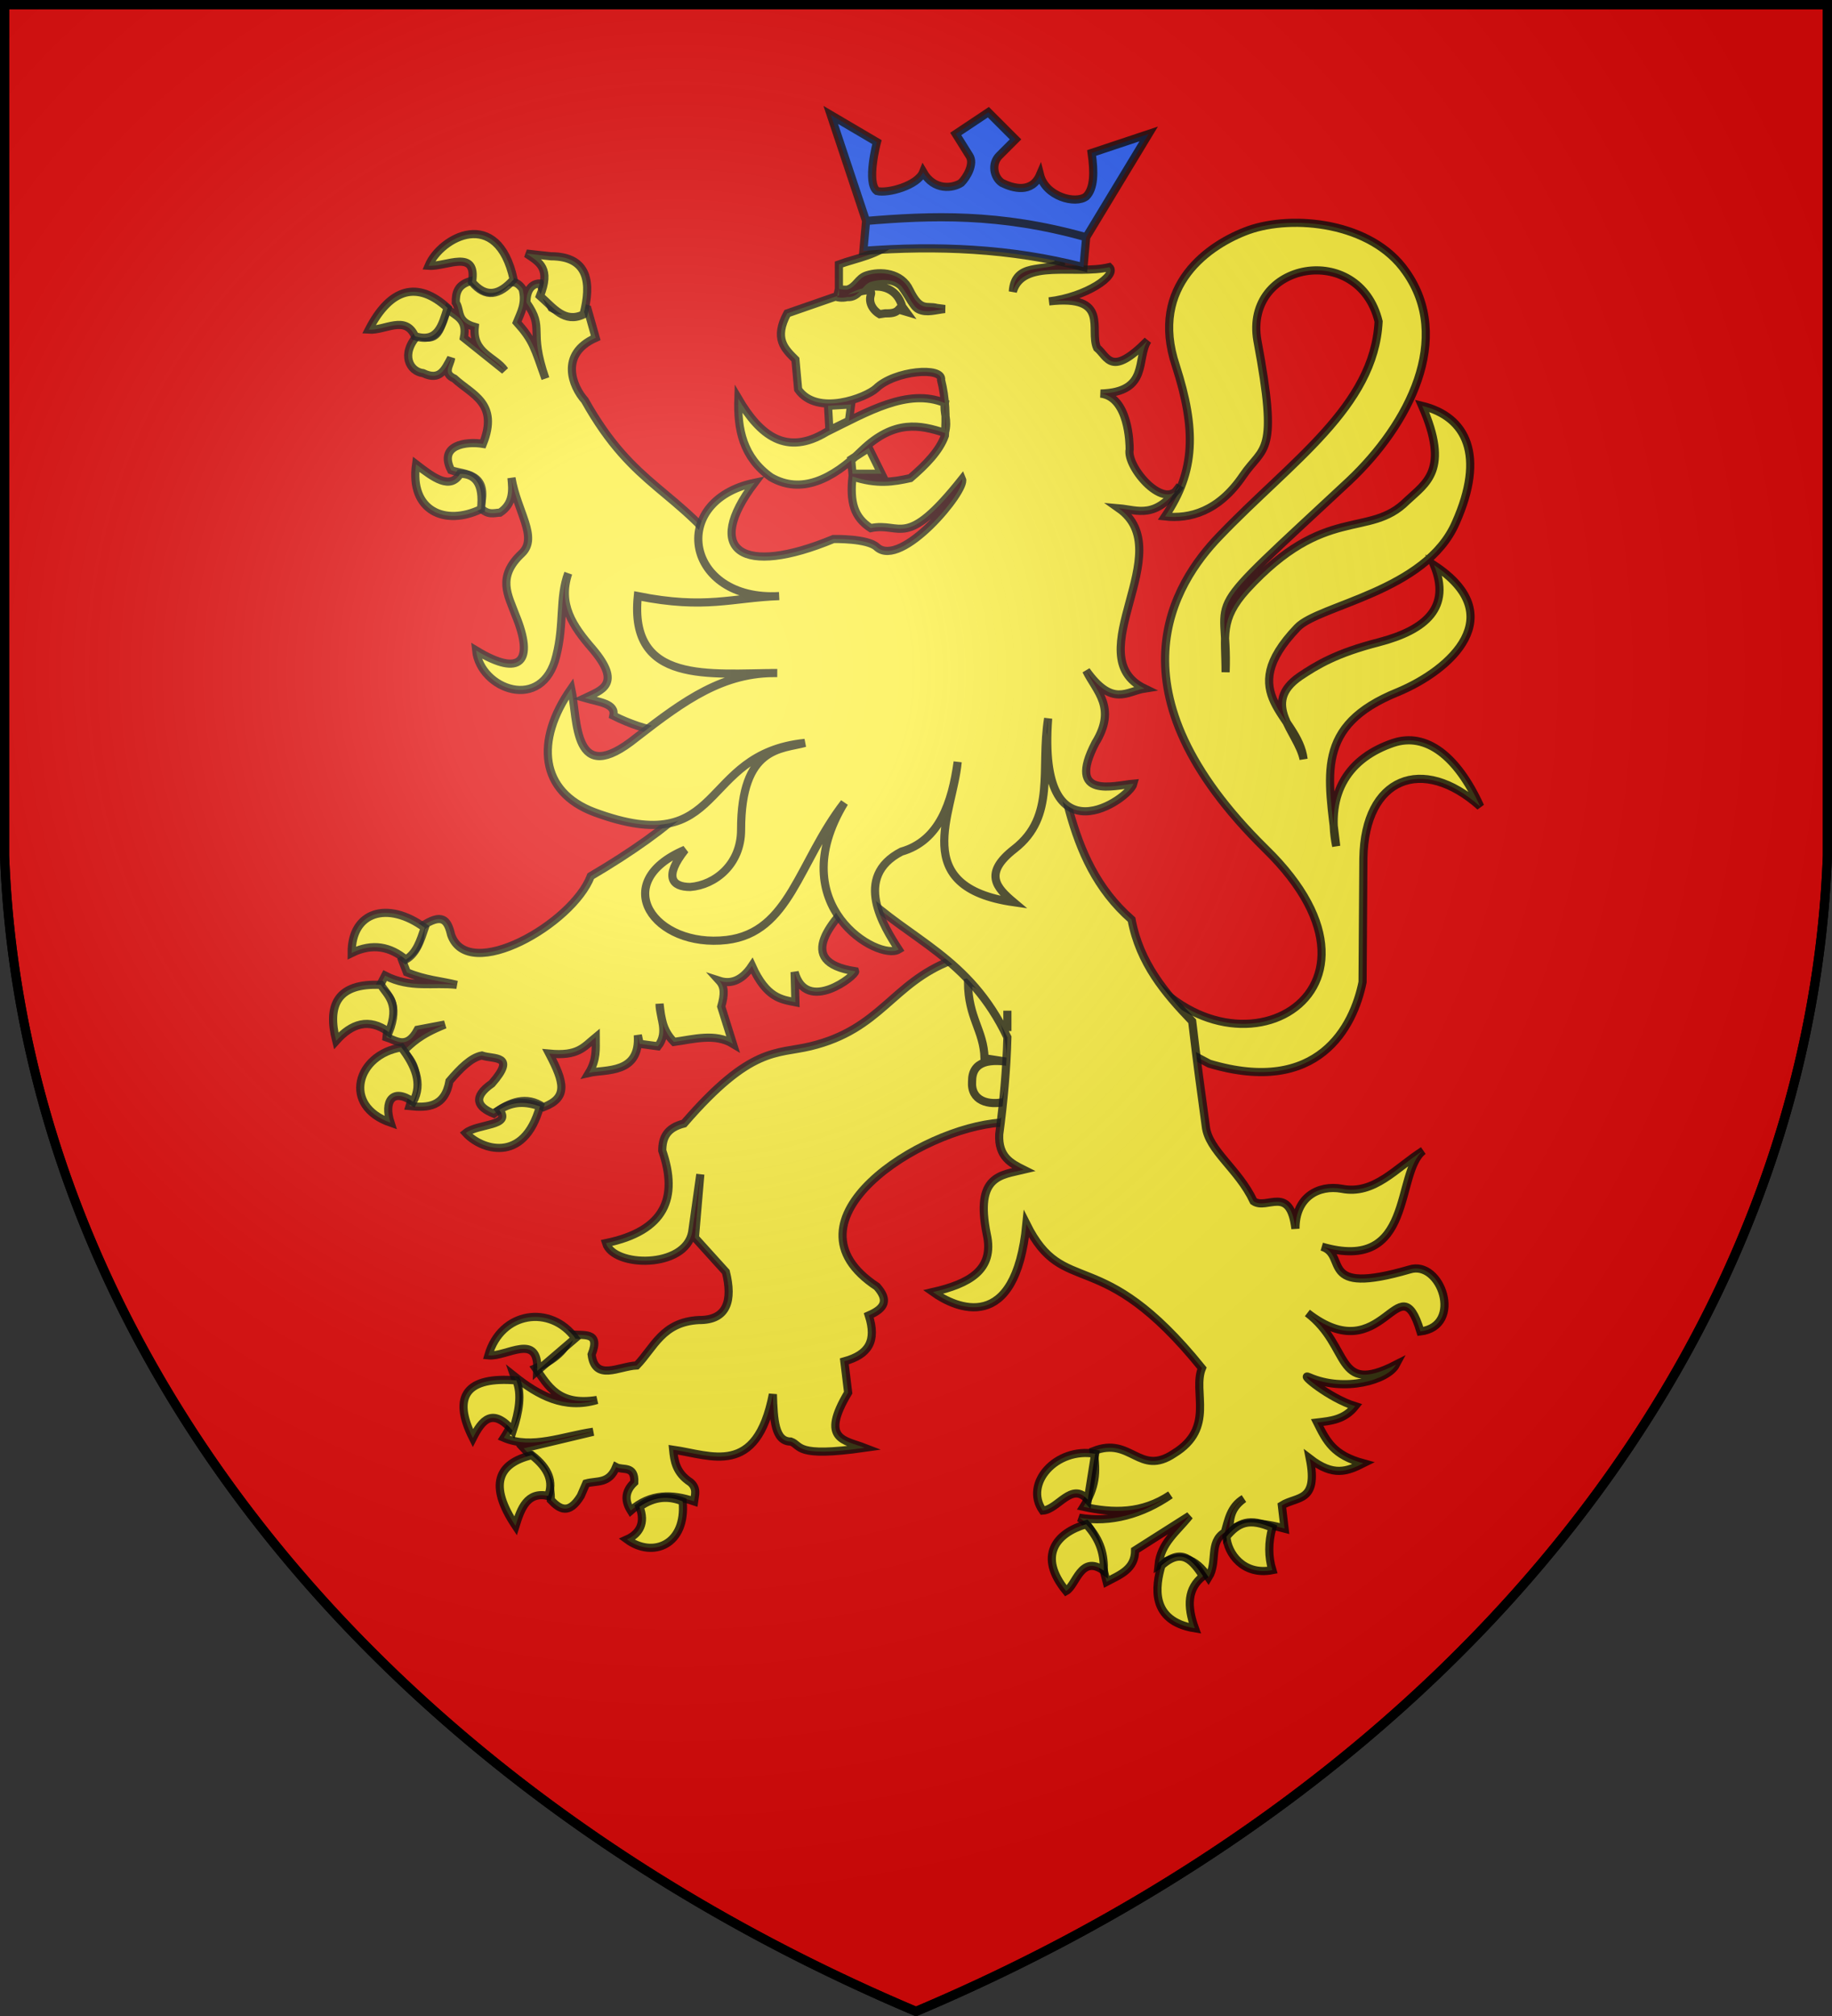
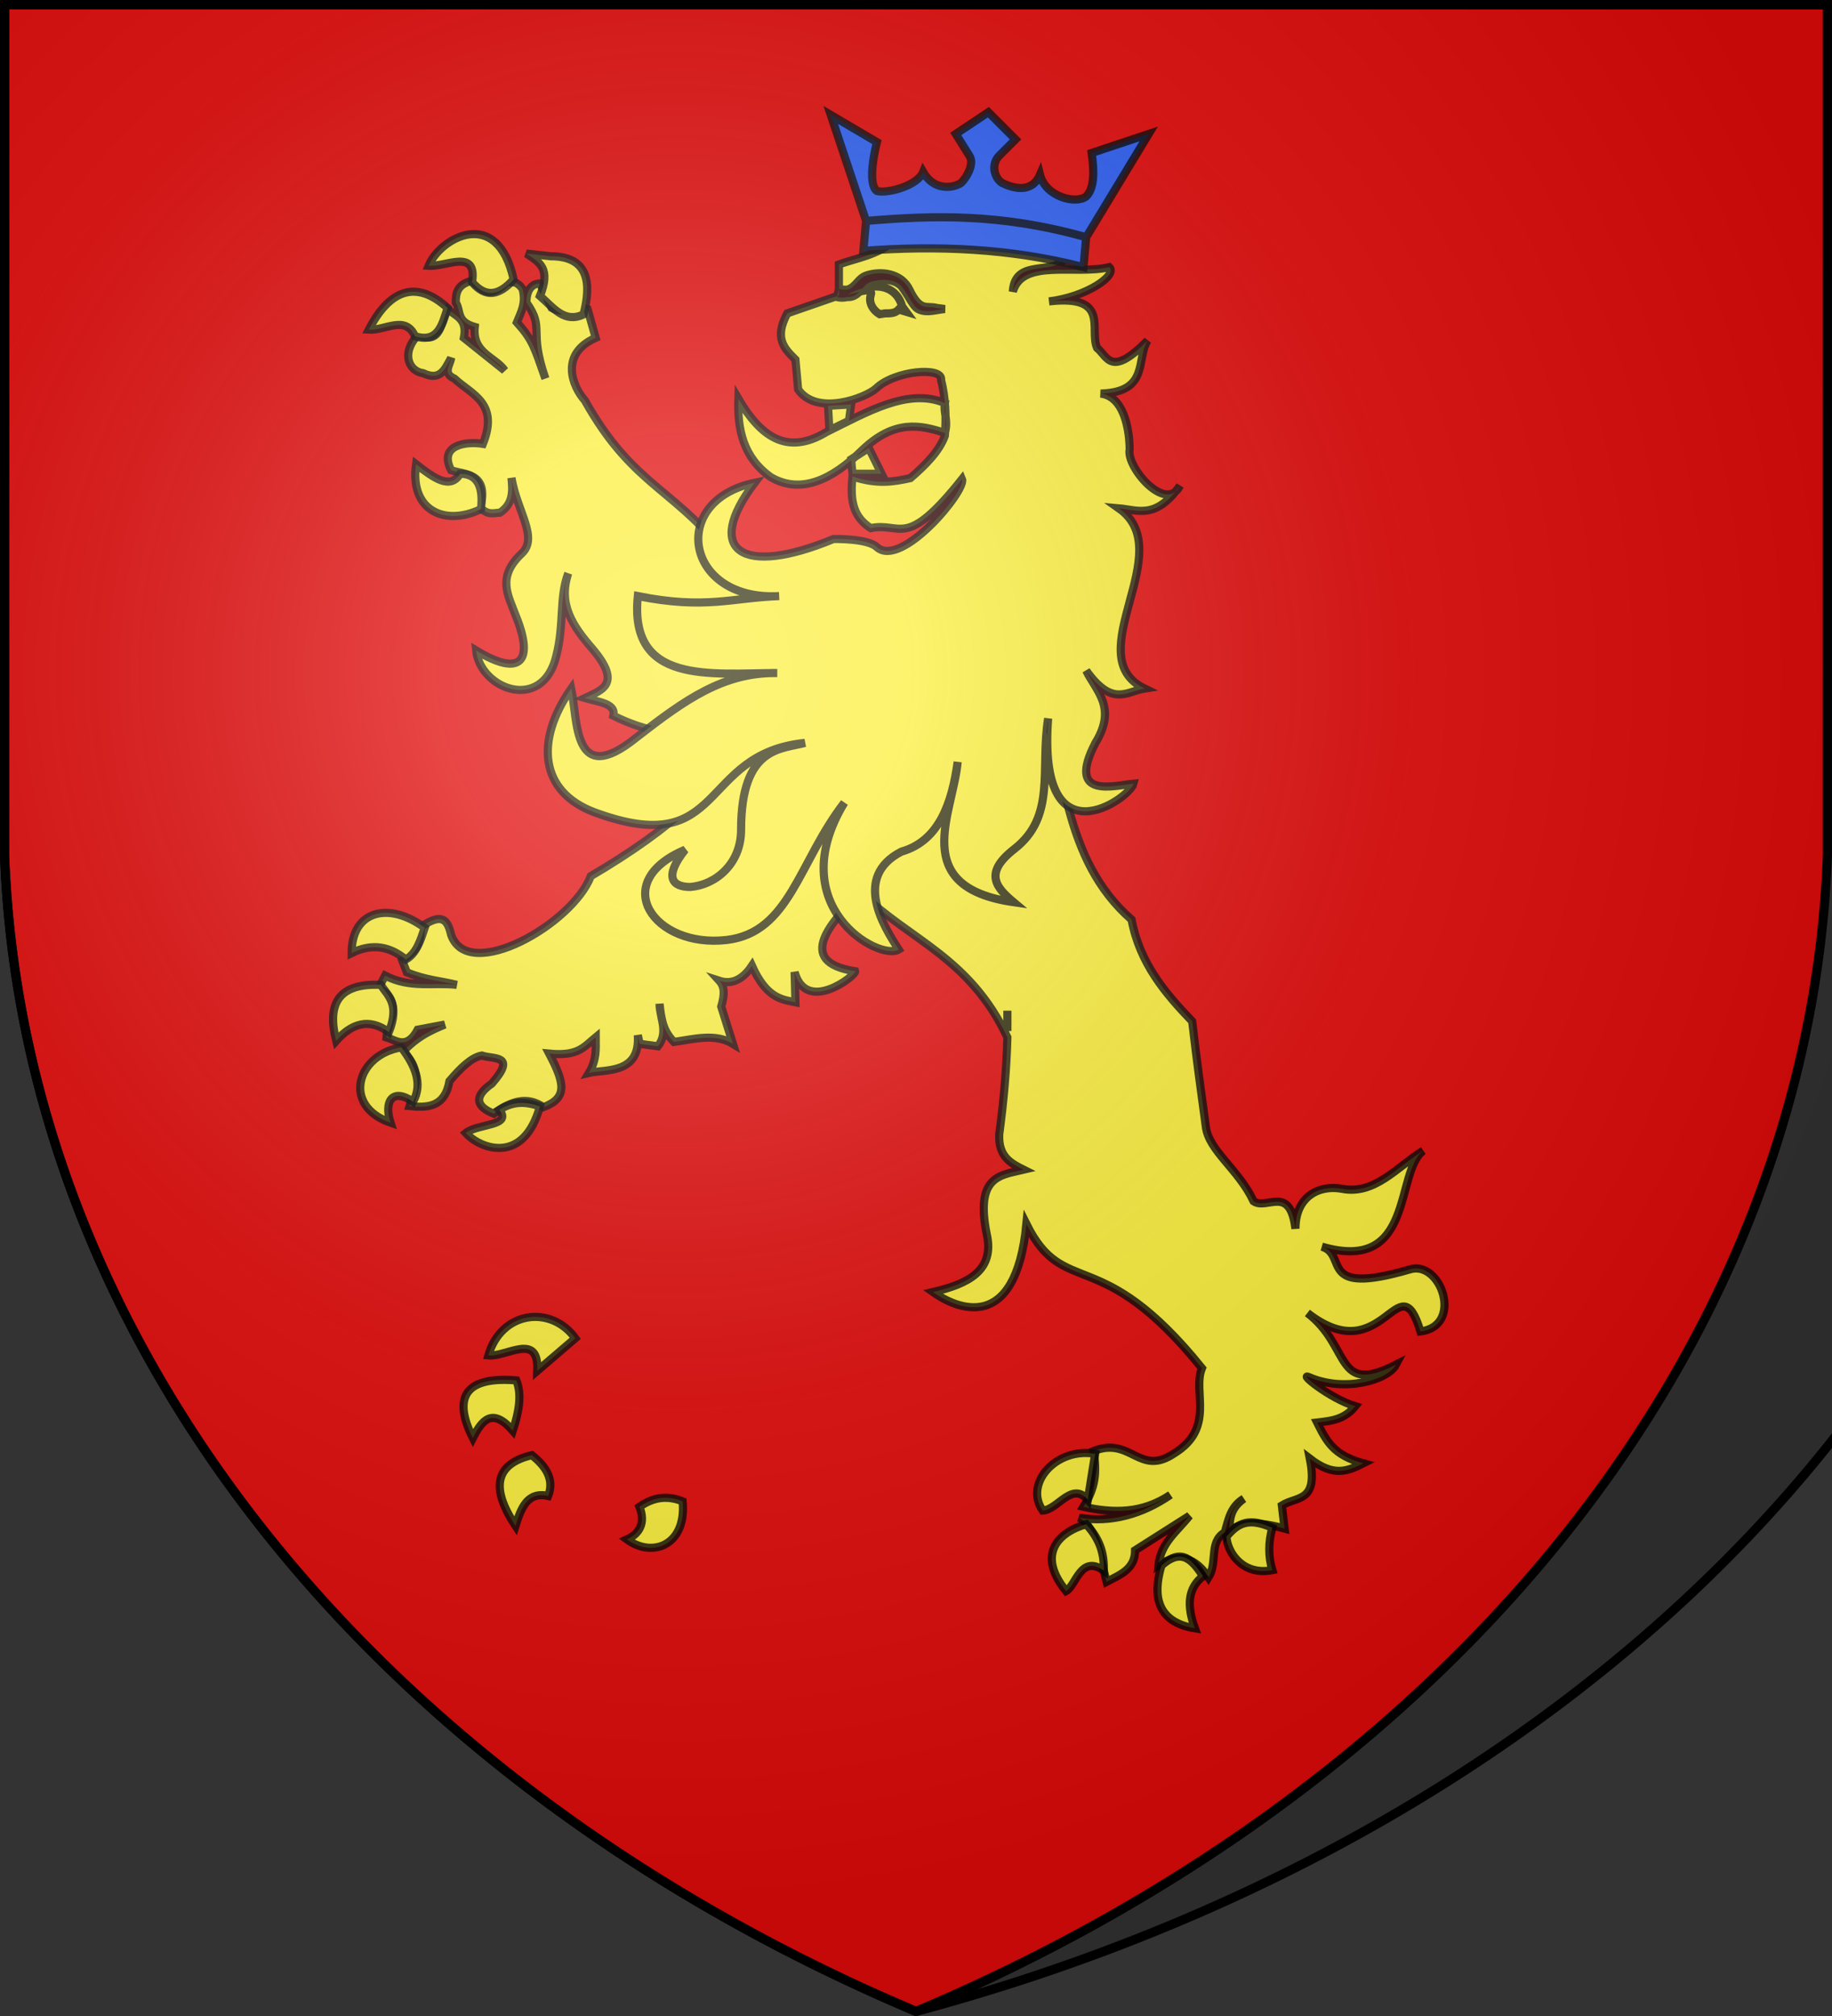
<svg xmlns="http://www.w3.org/2000/svg" version="1.1" width="600" height="660" stroke="#000" stroke-width="3">
  <rect width="100%" height="100%" fill="#333333" stroke="none" />
  <defs>
    <radialGradient id="G" cx="221" cy="226" r="300" gradientTransform="matrix(1.35,0,0,1.35,-77,-85)" gradientUnits="userSpaceOnUse">
      <stop stop-color="#fff" stop-opacity=".31" />
      <stop offset="0.19" stop-color="#fff" stop-opacity=".25" />
      <stop offset="0.6" stop-color="#666" stop-opacity=".13" />
      <stop offset="1" stop-color="#000" stop-opacity=".13" />
    </radialGradient>
  </defs>
  <path fill="#e20909" d="M1.5 1.5h597V280A570 445 0 0 1 300 658.5 570 445 0 0 1 1.5 280Z" />
  <g fill="#fcef3c" stroke-opacity="0.8" transform="matrix(0.89,0,0,0.89,30,30.5)">
-     <path d="M 381.3 314 C 414 371 488.7 333.3 432 278 C 373 220 398.3 180.3 415 163 C 441.3 135.5 472 115.4 473.6 84 C 466.4 54.4 424 62 429 91 C 437 133.7 431.3 129.5 423.7 140.7 C 414.7 154 404 156.7 395 155.7 C 406.3 139 406.5 123.7 399 100.3 C 389 70.6 411.6 55.5 425.7 50.4 C 442 44.6 471 47.4 483.6 65.6 C 501 90 485 121.7 462.7 142.7 C 405.5 196 418.5 181.5 417.3 213 C 417.3 199.6 415 193.7 425 182.6 C 454 151 470 164 484 150 C 491 143.4 500 138.7 489.6 115 C 506 119 513 133.3 502 158 C 491 183.4 451.5 188.3 443.7 196.6 C 420 221.4 444 228.6 446 245 C 444 235 430 224.6 444.7 214.5 C 451 210.3 458 206 473.6 202 C 491.3 197.4 500.3 189 494 173.6 C 522 192 500.6 212 480.7 220.3 C 450 232.7 455 251 458 277 C 454 257 463 244.4 479 239 C 491 235 502.5 243.7 511 262.4 C 489.7 243.4 468.5 251.7 468 281.4 L 467.7 327 C 464.4 343.3 451.5 369 411.3 357 L 366 333 L 381.3 314 Z M 316.4 319 C 294.5 327.4 290.6 344.3 264.5 350.6 C 252 353.6 242.7 350.4 218 379 C 211.6 380.6 210 384.3 210 389 C 216 406.4 211 418.5 189.3 423 C 192 432 218.5 432.5 221 419 C 221.3 417 224 397.7 224 397.7 L 222 421 L 233.4 433.6 C 236 444 234 451.4 223.5 451.3 C 210 452 207 461.4 200.6 468 C 194 468.3 185.3 474 184 464 C 187.6 455 180.5 457.3 176.3 456.5 C 175 462 170.3 466 163.4 469 C 168 475.5 171.7 483 186 480.7 C 174 484.3 164.4 479 155.6 472 C 158.6 480.5 156 488 151.7 494.6 C 162 499 173.5 494 184.6 492.4 L 159 498.5 C 163.4 503.4 169 506.4 169 517.5 C 172.3 521 175.7 523 180 516 L 182 511.4 C 186 510.3 190.4 511.7 193 505.4 C 195.4 506.7 200 504.6 199.7 511 C 196 514.5 196.3 518 198.4 521.4 C 205.7 515 213.7 515.3 221.7 518 C 222 515.7 223 513.3 220.4 511 C 215 507.5 214.4 503 214 499 C 228 501 244.7 509.3 250.7 478.6 C 251 488 251.4 496 257.3 496 C 261.3 497.4 258.6 502 284.5 498.3 C 277 495.4 268 495.4 278.4 478 L 277 466.5 C 286 464 289 459 286 449.6 C 292 447 293.4 444 289 439 C 252 414.7 305 380.6 334.6 378.7 L 356 365 L 342.4 317.7 L 316.4 319 Z M 322.5 327 C 322.6 340.3 328.3 344.6 328.6 355 L 339.5 356.7 C 330.5 355 324 356 324 363.5 C 323.5 370.7 330 372.5 336.3 371 C 344 342.4 327.4 325.5 322.5 327 Z M 424 420 C 430 422.6 439 421 439.3 432 C 433.7 441 438 442 437.7 447" />
    <path d="M 140 69 C 134.5 70.3 134 73.6 134 77 C 136 80 134 84 141 86 C 140 95.7 148.6 97 152 102 L 137 90 C 138.4 83 134 82 131 79.4 C 128.3 84 129 92.7 120 89 C 113.6 96 117 102.4 122 103 C 128.3 106 130 101.6 132.3 97.4 C 132 100 129 103 133.5 105 C 140 111 150 114 144 129 C 138 128 127.5 129.3 132.3 138.7 C 137 140.4 146.5 139.4 143 152.5 C 146 155.4 148 154.4 150.3 154.3 C 155.3 151 155 146 154.5 141.5 C 156.6 154 164.5 163.4 158.3 169.3 C 149 178 153.3 184.7 156 192 C 163 209 158 215 141.5 205 C 143 219.3 166 228 171 207 C 174 195.3 172 185.6 175.4 176.6 C 171.6 188 177 196 184.3 204.4 C 195.4 217.5 187.6 219.6 181.5 222.5 C 186.7 224 193 224.5 192 229 C 198 232 204 234 210 235 L 220 262 C 211 270.4 199 279 183.7 288 C 177 305.6 138.6 327.5 132.3 309.6 C 131 304 129 301.4 121.3 306.6 C 120.6 310.5 122 314 114.3 319 L 116 323.4 C 123 326.3 128.4 326.5 134.4 328 C 125.6 327 117.4 329.4 108 324.6 L 105.7 329 C 115 335 109 341 108.5 347.3 C 112 348.4 116 352 120 344.5 L 130 342.6 C 120.3 346.5 118 349.4 114.6 352.4 C 122 359.7 119 366 117 372.6 C 123.7 373.3 130 373 131.7 363.4 C 135.7 358.7 139.7 354.7 143.6 354 C 148 355.5 156.6 353.6 147.3 364.3 C 140 369.4 142 373 148 375.4 C 154 371 160 368.7 166.3 373 C 175.4 369.5 174 364 168.4 353.3 C 179 354.3 181 351 185.5 347.3 C 185.5 351.4 186 355.4 183 360.4 C 189 359 202 361 201 346.5 L 201.7 349.7 L 208.4 350.6 C 212.5 345.4 209 340 209 335 C 209.6 340 210 344.7 214.3 349 C 221.6 348 229.4 345.7 236 349.7 L 231.7 336 C 233 331.5 233 328.7 231 326.5 C 234.7 327.7 239 327 243 321 C 248.4 333 254 333.4 259 334.4 L 258.7 323.3 C 263 339 281.5 324.4 281 323 C 258 319.5 273 304 283 294 C 301 311.6 323 317.7 337 347.3 C 336.7 359 335.6 371 334 383 C 333.6 391.3 338.4 393.7 343 396 C 334.7 398 325 398 329.4 419.7 C 332.4 433 322.7 438 309.6 441 C 318 447 340 457 344 416 C 358 444 371 422.4 408.6 469 C 405 477.7 413.7 491 398.3 500.4 C 385.5 509 382.5 494 368.7 499.5 C 370 507.4 369.4 513 365 520 C 376 522.4 386.5 522.6 397 515.6 C 386.7 522.7 375 526 363.4 524 C 370 527.7 371.3 539.6 373.5 547.6 C 378.4 545 384 543 384 536 L 404 523.3 C 399.5 529 393.4 533.3 392.6 541.5 C 400.5 536.5 406.3 539 411 546 C 414.5 540.4 411 533 417 529.4 C 418.3 525 419 520 424 517 C 418.4 521 419 525.3 418.5 529.4 C 423 524.6 431.6 526 439 528 L 438 519.5 C 443.6 516 451.5 518.5 448.3 502.3 C 457 509 462 507 468 504 C 457 501 454.5 496 451 489 C 456 488.4 461 488 465 483 C 455.3 480 444 470.5 448 472.3 C 461 478 477 473.4 480 467.7 C 457.3 479.3 463.6 461 447.4 448.7 C 475.5 470.6 481 429 489 455.5 C 505 453.5 496.6 429 485 432.7 C 450.7 442.7 462.6 427.3 452.7 424.3 C 487 434.3 479.5 397 490 389 C 480 395.3 472 405.4 460 403 C 451.5 401.5 443 406 443 417.7 C 441 401.3 432.5 411 427.6 407.6 C 422 395.7 411 389 410 380 C 408.5 369 406.7 356 405 341.4 C 395 331 385.7 320 382.7 304 C 357 281.5 358.7 248 348.4 219.6 L 236.4 173.7 C 215.6 145 200 146 181.5 113 C 177 108 172 96 185.5 90 L 182.5 79.4 C 178 78 173.7 81.6 169.3 79 L 165 70 C 162 70 160 72.4 160 77 C 167 87 160.6 86.5 167 105 C 163 93.7 162.5 91 156.5 84.3 C 158 80.6 160 77.3 158.6 72 C 156 68.5 154.7 70 153 69.3 C 146.3 76.4 143.3 72 140 69 Z M 337 337.5 C 337 340 337 342.4 337 345 L 337 337.5 Z" />
    <path d="M 165 74.6 C 169 64.5 165 62.3 160 59 L 169 60 C 183 60 184 70 181 81.4 C 174 84.7 170 79 165 74.6 Z M 124 63.5 C 130.4 64 142 57 140 69.5 C 145 75.4 150 74.5 155.3 68.5 C 149.4 41.5 128.4 53 124 63.5 Z M 119 89.4 C 115.5 81.5 108 87.4 102 87 C 110 71.5 120 69 131 79 C 129 85.4 127.4 92 119 89.4 Z M 143.3 153 C 130 159.4 117 153.6 119.4 136.5 C 126 141.6 132 146 135.6 140 C 141 140 144.4 143.4 143.3 153 Z M 115.6 318.7 C 110 314 103.4 312.5 95.7 316.3 C 95.6 301 109 297 122.6 307 C 121 311.7 119.6 316.4 115.6 318.7 Z M 90 348.6 C 86.6 335.3 90.5 327.3 106.4 328 C 109 332 113.5 335 109.4 345.4 C 102 340 95.6 342.3 90 348.6 Z M 114 351 C 119 357.6 122 364.3 118.3 371 C 110.6 365.7 107.5 371 110 378.7 C 92 372.5 97.6 353.6 114 351 Z M 150 374 C 155.3 370.6 160 371 165 372.7 C 159 394.4 143 388.4 137.7 382.5 C 142 379 155 380 150 374 Z M 178 458 C 169 445.6 150.7 448 146 464.3 C 152.7 465 164.7 455.5 164 470 L 178 458 Z M 155 492 C 147.5 483.4 143.7 488 140.3 494.7 C 132.4 479 138.3 472 156.3 473.5 C 158.4 478.6 157.3 485 155 492 Z M 162 501 C 149.5 504 146 512 156 527 C 158 520.6 160.3 514.3 168 516 C 170 511 168.4 506 162 501 Z M 201.6 520 C 204 526 201.5 530 197 532 C 206.5 539 219 534 217.5 518 C 212.5 516 207.3 516 201.6 520 Z M 369.3 500.5 L 366.6 517.4 C 360.6 510.6 355.7 521 350 521.4 C 343 511.4 355 498 369.3 500.5 Z M 372.5 543.5 C 372.6 538 371.6 532.5 366 526.4 C 355 529.6 348 538 358.6 551 C 362.3 549 364 537.4 372.5 543.5 Z M 393.7 541.6 C 401.4 534.7 405.3 540 409 545.5 C 403.3 550 403 556.4 406 564.7 C 389.4 562 391.5 549 393.7 541.6 Z M 434.5 527.7 C 433 533 433 538.4 434.5 543.3 C 423.7 545.4 418 537 417.6 531 C 422 525.7 426 524 434.5 527.7 Z M 238 112.4 C 237.6 123.6 239.7 134 250 141.3 C 261 147.6 272.4 142.3 283.6 131.3 C 295.4 120 305 122 314 125 C 315.3 120 313.4 117.7 314 114 C 300.4 108.3 285.4 117.3 270.5 124.6 C 255.7 133.6 246 126 238 112.4 Z M 290.7 140 L 286 130.5 L 279.5 134.7 L 280 140 L 290.7 140 Z M 271 115 L 279.5 114.5 L 278.7 120.5 L 271.5 124 L 271 115 Z M 312.6 105.5 C 313.4 100.5 295.5 102 288.7 108.6 C 285 112 267 119 260 109 L 259 98 C 255 94 251 90.3 256 81 L 275 74.4 L 275 63 C 281.6 60.6 289.4 59.6 295.5 54 C 300.5 50 307.4 48 316.7 49 C 329.3 51.7 350.3 48.3 356.5 62.5 C 350.6 66 339.7 62 339 73 C 342.6 60.7 362 67 374.5 64 C 377.7 67 366 75 352.3 76.6 C 375 74 367 87 370 93.7 C 374 97 375 104.7 388.6 91 C 384.3 97.7 389.4 110 371.3 110.5 C 381.7 111.7 382 129 382 131 C 380.6 137.5 395.4 154.7 400.5 144.4 C 391.5 157 385 153.3 378 152.7 C 400.6 168.6 362.7 207 387.5 219 C 381 220 375.7 226 366 212.4 C 369.7 220 377.4 226 369.4 239 C 358.5 260 376.6 254.6 383.4 254 C 382 259.5 348 283.6 352 230 C 349 248.7 355 266 339.6 278 C 328 287 333 292.3 339.3 297.6 C 300.5 292 317 265 318.7 246 C 316.6 261 312 275 298 279 C 280 288.3 291.5 306.5 297 315 C 289.7 319.4 254 299 277 261 C 260 283 257 308.7 233.7 311.5 C 207 314.6 190 290.3 218.4 278.3 C 210.5 288.3 213.6 292 220.3 292 C 229.4 291.3 239 283.7 239 271 C 239 240 254 241.4 262.5 239 C 223 243 233.7 282.5 185 264.5 C 165 257 163 238.3 176.5 219 C 179 230.7 177 256 200.5 237 C 218.5 223 232.6 213 252.3 213.3 C 227.6 213.4 197.7 217.6 201 185 C 226 190 235.6 185.6 253 185 C 218.6 187 212 150 244 143.3 C 225 168.4 239.3 178 273 164 C 273 164 285.6 163.7 289 167 C 298 175 322 146 320.3 142 C 299.3 168.4 298 157.6 286.7 160 C 280.5 156 279 150.4 280 141 C 289 144 295 143 301.3 141.6 C 307 136.7 312 131.6 314 126 C 314.5 119 314.3 112.3 312.6 105.5 Z M 278.4 74 C 285.5 70 295.6 69 298.3 78.5 L 299.7 80.4 L 297 79.6 C 295.7 81 294 81 292 81 L 290 81.3 C 287 79.5 286 76.6 286.7 74.4 C 288 70.5 280.5 74 278.4 74 L 278.4 74 Z M 285.3 67 C 282 68 281.4 71.4 278 72.3 C 276.3 72.4 275 72 275 72 L 274.3 75 C 274.3 75 276 75.5 278 75 C 282.3 75.3 283.3 71 286.4 69.5 C 290 68.4 295 68 298 71 C 301 75 302.3 78.5 304.3 79.5 C 307.3 81 310.7 79.7 314 79.4 L 311 79 C 307.3 78 305 80.6 301 72.4 C 298 66 290.3 65.4 285.3 67 Z" />
    <path fill="#2b5df2" d="M 366 53 L 389 15 L 368 22 C 369 29 369 35 366 38 C 362 41 351 38 349 30 C 346 37 339 35 335 33 C 332 31 331 26 334 23 L 340 17 L 330 7 L 318 15 L 323 23 C 325 26 322 31 320 33 C 317 35 310 36 306 29 C 304 34 293 37 289 36 C 285 33 289 18 289 18 L 272 8 L 285 47 M 285 47 L 284 58 C 311 56 338 57 365 64 L 366 53 C 334 44 309 45 285 47 Z" />
  </g>
-   <path fill="url(#G)" d="M1.5 1.5h597V280A570 445 0 0 1 300 658.5 570 445 0 0 1 1.5 280Z" />
+   <path fill="url(#G)" d="M1.5 1.5h597A570 445 0 0 1 300 658.5 570 445 0 0 1 1.5 280Z" />
</svg>